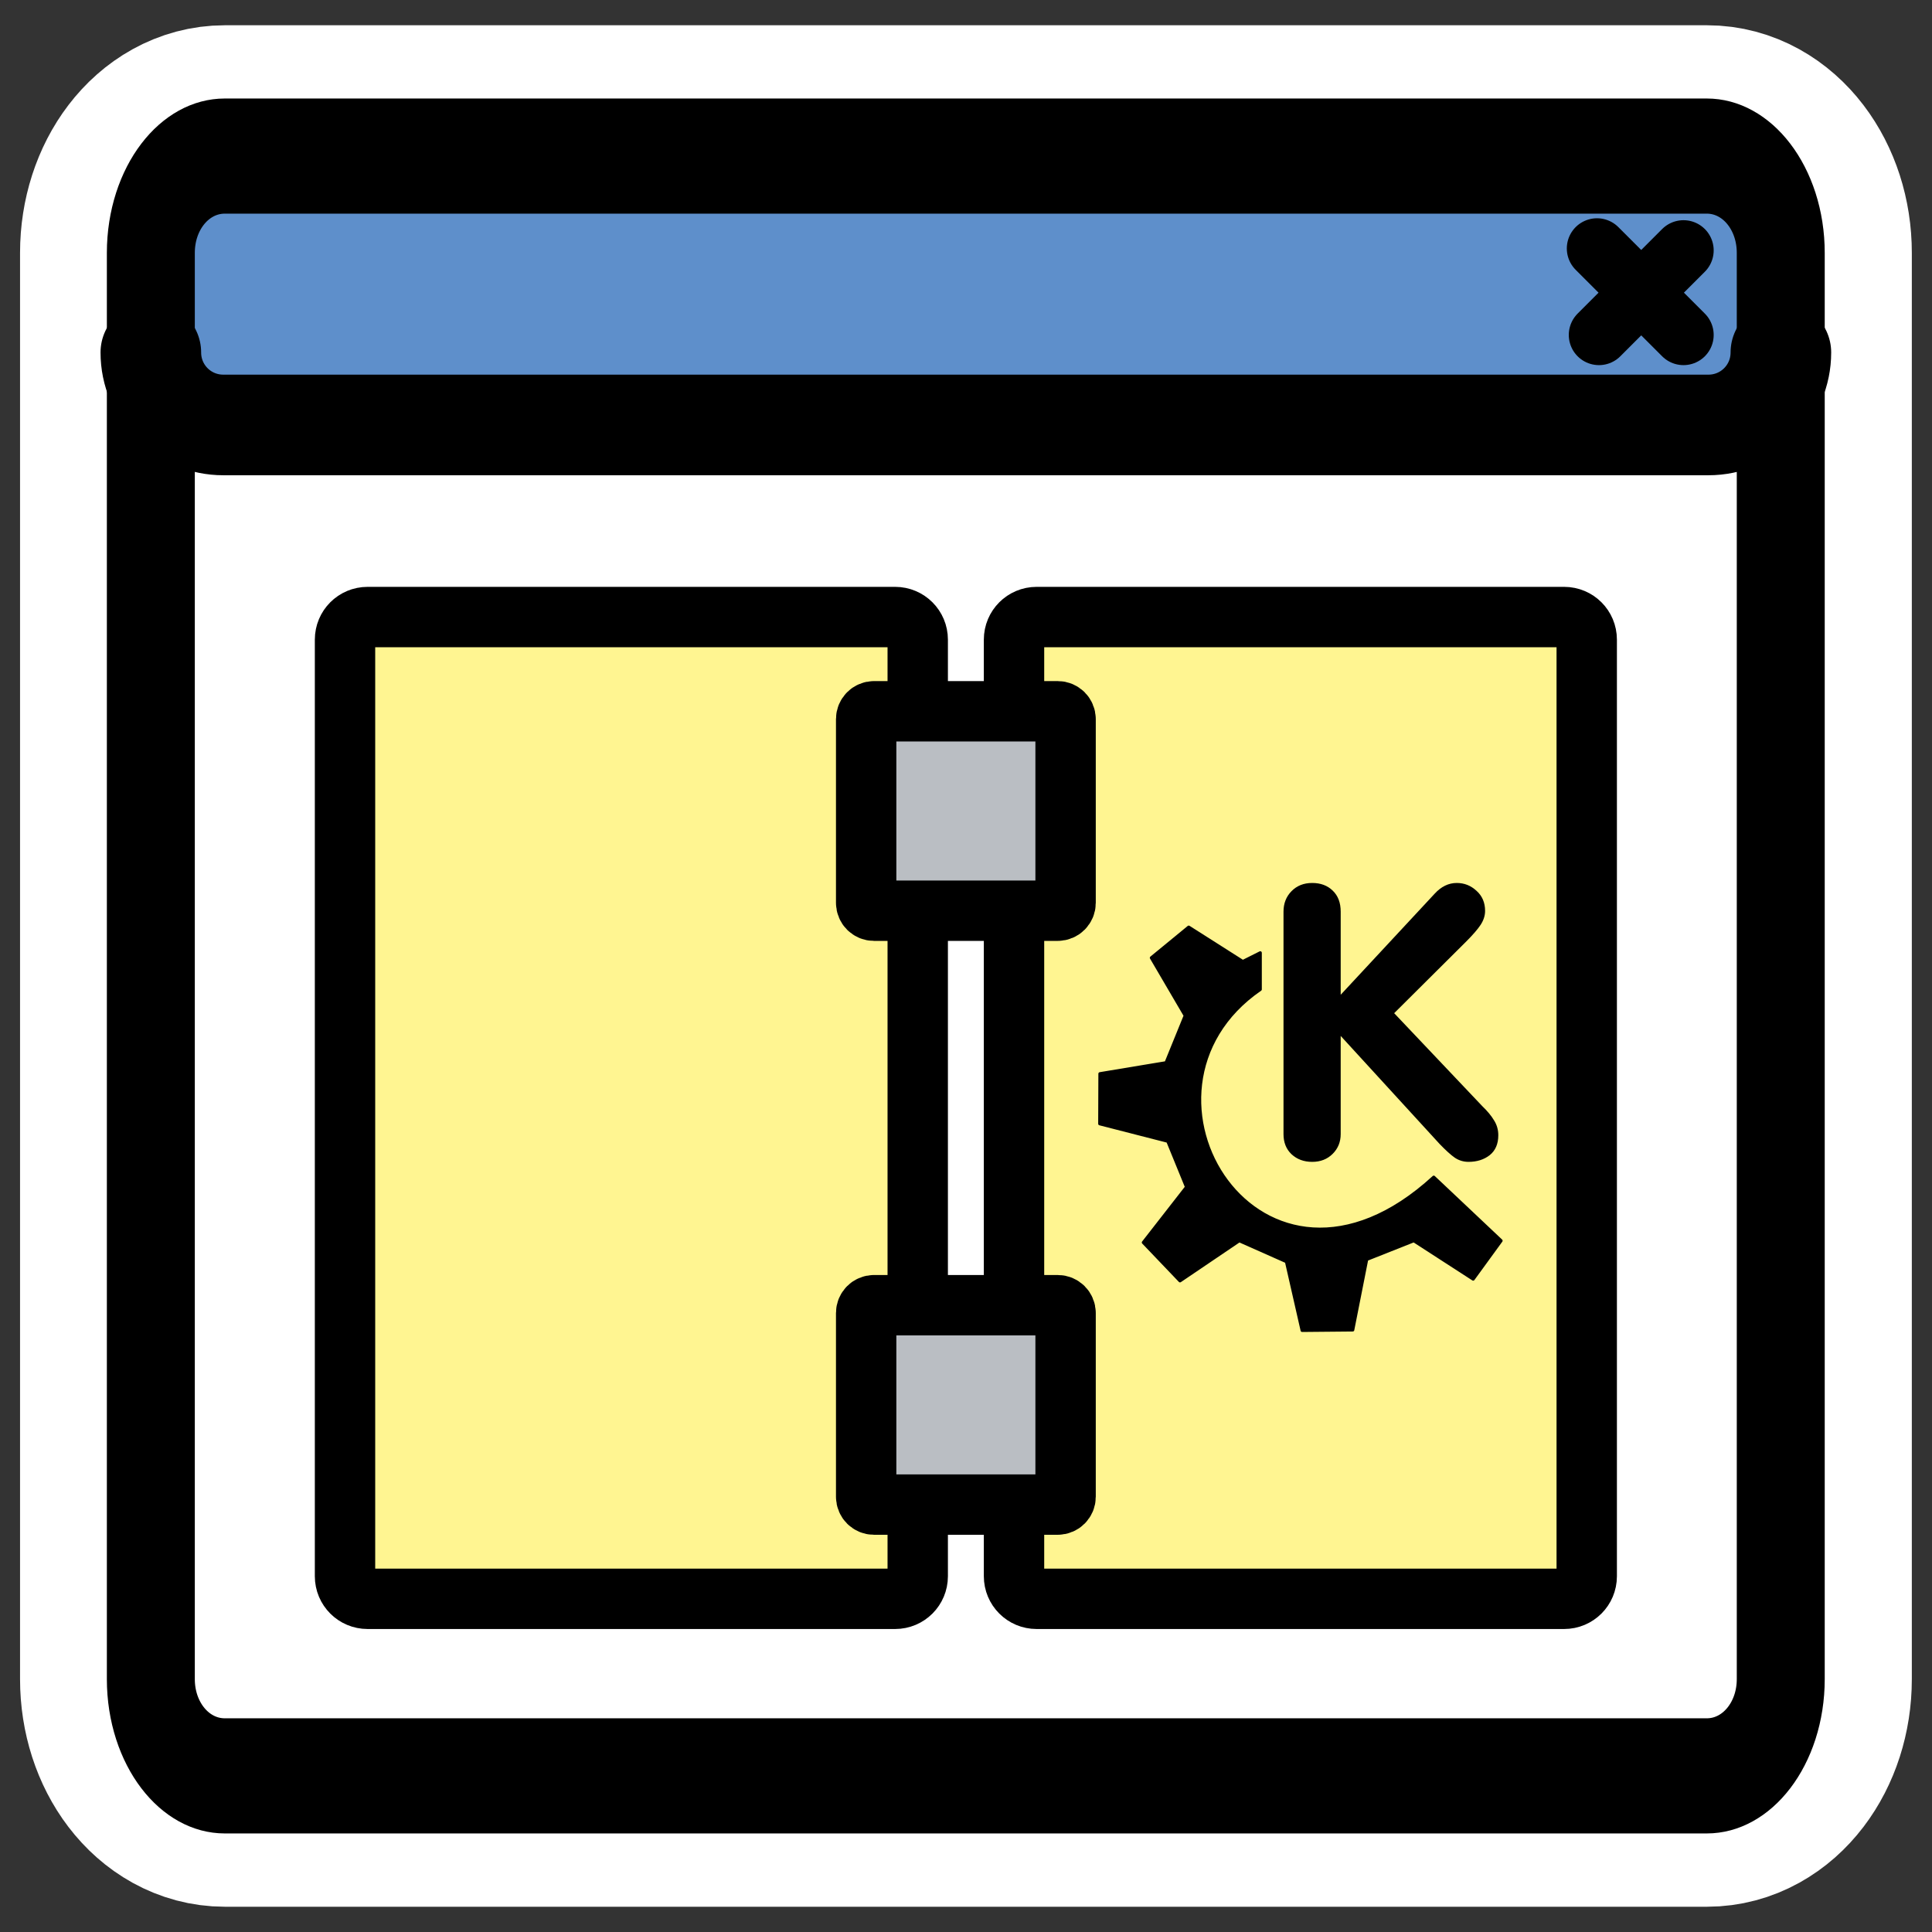
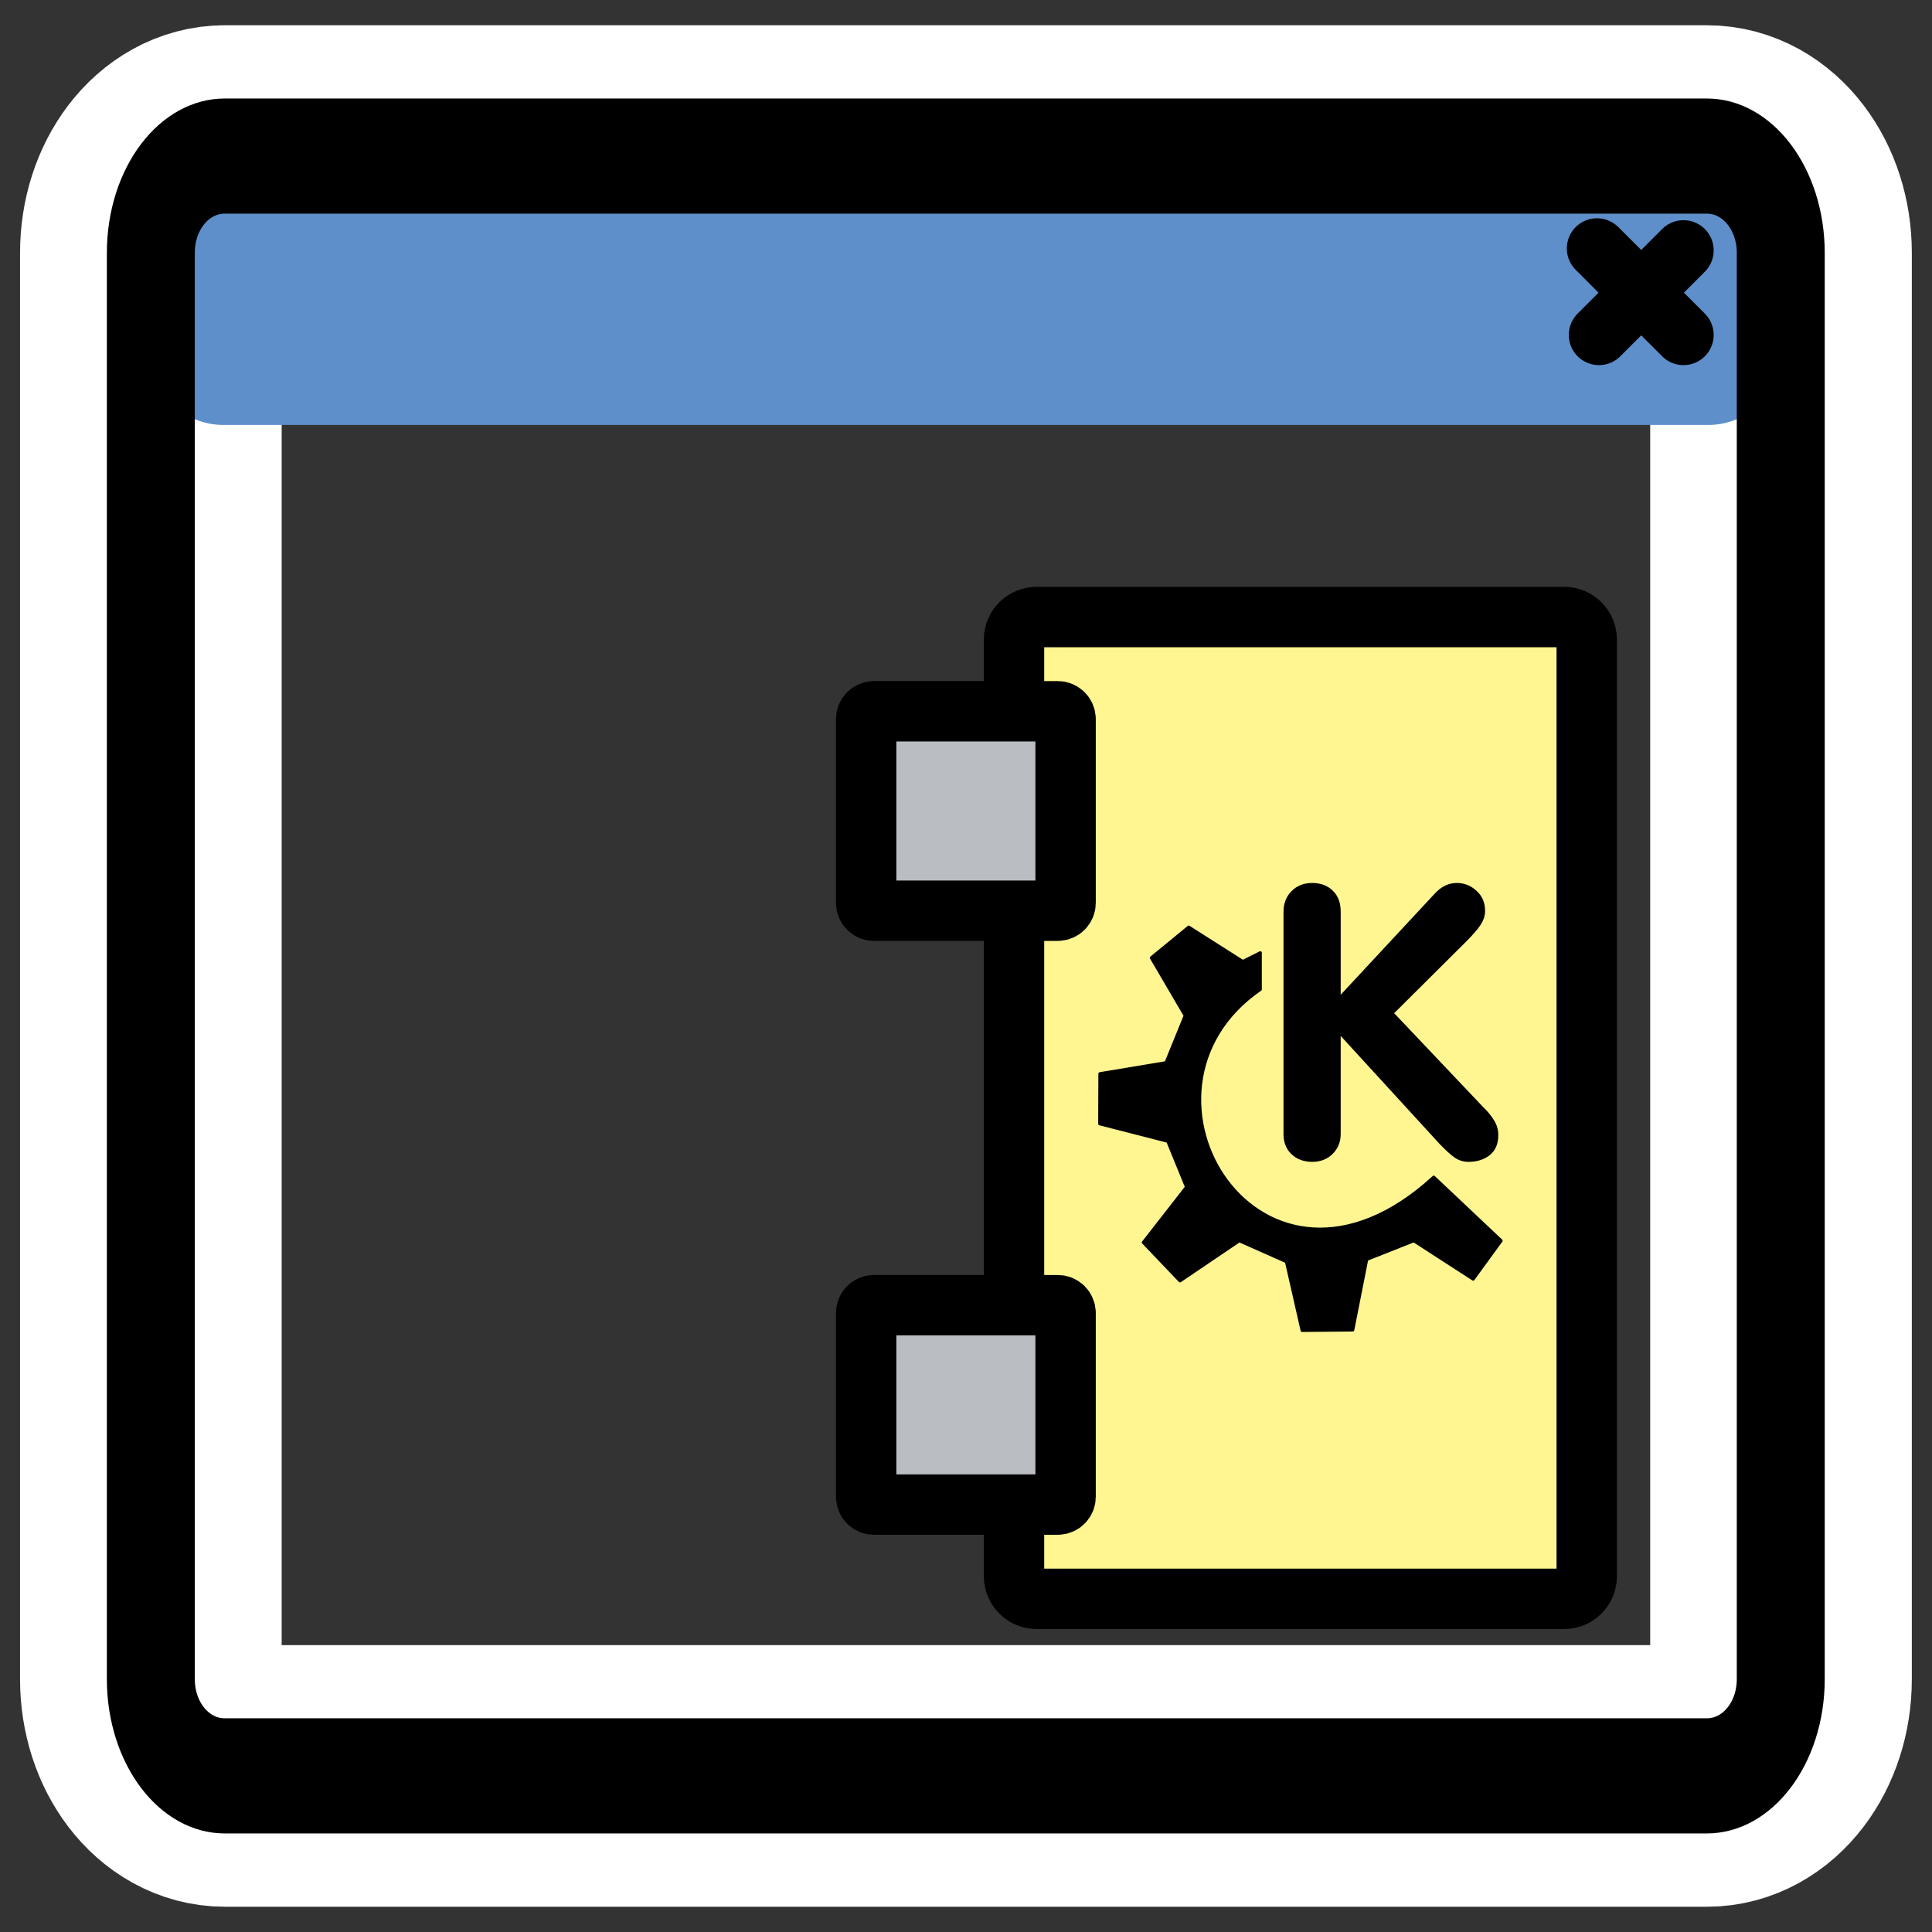
<svg xmlns="http://www.w3.org/2000/svg" xmlns:ns1="http://inkscape.sourceforge.net/DTD/sodipodi-0.dtd" xmlns:ns2="http://www.inkscape.org/namespaces/inkscape" id="svg1" viewBox="0 0 60 60" ns1:version="0.32" _SVGFile__filename="oldscale/actions/tool_logwindow.svg" version="1.0" ns2:version="0.41" y="0" x="0" ns1:docname="tool_logwindow.svgz" ns1:docbase="/home/danny/work/icons/primary/scalable/actions">
  <rect x="0" y="0" width="60" height="60" fill="#333333" stroke="none" />
  <ns1:namedview id="base" bordercolor="#666666" ns2:window-x="0" ns2:window-y="0" pagecolor="#ffffff" ns2:zoom="3.4732669" ns2:pageshadow="2" borderopacity="1.0" ns2:current-layer="svg1" ns2:cx="91.465593" ns2:cy="25.398216" ns2:window-width="1020" ns2:pageopacity="0.0" ns2:window-height="691" />
-   <path id="path1131" style="stroke-linejoin:round;stroke:#ffffff;stroke-linecap:round;stroke-width:8.125;fill:none" d="m6.982 4.847c-1.272 0-2.297 1.341-2.297 3.006v44.294c0 1.665 1.024 3.006 2.297 3.006h46.032c1.273 0 2.297-1.341 2.297-3.006v-44.294c0-1.665-1.024-3.006-2.297-3.006h-46.032z" />
+   <path id="path1131" style="stroke-linejoin:round;stroke:#ffffff;stroke-linecap:round;stroke-width:8.125;fill:none" d="m6.982 4.847c-1.272 0-2.297 1.341-2.297 3.006v44.294c0 1.665 1.024 3.006 2.297 3.006h46.032c1.273 0 2.297-1.341 2.297-3.006v-44.294c0-1.665-1.024-3.006-2.297-3.006h-46.032" />
  <g id="g1110" transform="matrix(.97 0 0 .97 .915 .79)">
    <g id="g999" transform="translate(-75)">
-       <rect id="rect989" style="stroke-linejoin:round;fill-rule:evenodd;stroke-linecap:round;stroke-width:2.732;fill:#ffffff" transform="matrix(1 0 0 1.309 74.927 -8.897)" rx="2.367" ry="2.367" height="39.617" width="52.184" y="9.992" x="3.959" />
      <path id="path990" style="stroke-linejoin:round;fill-rule:evenodd;stroke-linecap:round;stroke-width:3.125;fill:#5e8fcb" transform="translate(74.927 -.412)" d="m6.28 4.482c-1.286 0-2.321 1.035-2.321 2.321v4.079c0 1.286 1.035 2.321 2.321 2.321h47.542c1.286 0 2.321-1.035 2.321-2.321v-4.079c0-1.286-1.035-2.321-2.321-2.321h-47.542z" />
      <path id="path991" style="stroke-linejoin:round;stroke:#000000;stroke-linecap:round;stroke-width:1.933;fill:none" transform="translate(74.927 -.412)" d="m53.029 7.614l-2.706 2.707m-0.063-2.769l2.769 2.769" />
      <path id="rect1561" style="stroke-linejoin:round;stroke:#000000;stroke-linecap:round;stroke-width:2.816;fill:none" transform="matrix(1 0 0 1.309 74.927 -8.897)" d="m6.326 9.992c-1.312 0-2.367 1.056-2.367 2.368v34.883c0 1.311 1.056 2.367 2.367 2.367h47.45c1.311 0 2.367-1.056 2.367-2.367v-34.883c0-1.312-1.056-2.368-2.367-2.368h-47.45z" />
-       <path id="rect1558" style="stroke-linejoin:round;stroke:#000000;stroke-linecap:round;stroke-width:3.221;fill:none" transform="translate(74.927 -.412)" d="m3.959 10.882c0 1.286 1.035 2.321 2.321 2.321h47.546c1.286 0 2.321-1.035 2.321-2.321" />
    </g>
    <g id="g1020" transform="translate(-.038 -.36)">
-       <path id="rect842" style="stroke-linejoin:round;fill-rule:evenodd;stroke:#000000;stroke-width:1.933;fill:#fff591" d="m10.864 19.301c-0.401 0-0.723 0.323-0.723 0.723v29.987c0 0.4 0.322 0.723 0.723 0.723h16.89c0.4 0 0.723-0.323 0.723-0.723v-29.987c0-0.4-0.323-0.723-0.723-0.723h-16.89z" />
      <path id="rect843" style="stroke-linejoin:round;fill-rule:evenodd;stroke:#000000;stroke-width:1.933;fill:#fff591" d="m32.283 19.301c-0.4 0-0.723 0.323-0.723 0.723v29.987c0 0.4 0.323 0.723 0.723 0.723h16.89c0.401 0 0.723-0.323 0.723-0.723v-29.987c0-0.4-0.322-0.723-0.723-0.723h-16.89z" />
      <g id="g1012" transform="translate(0 .234)">
        <path id="rect844" style="stroke-linejoin:round;fill-rule:evenodd;stroke:#000000;stroke-width:1.933;fill:#babec3" d="m27.078 22.084c-0.14 0-0.252 0.113-0.252 0.252v5.881c0 0.14 0.112 0.252 0.252 0.252h5.881c0.14 0 0.252-0.112 0.252-0.252v-5.881c0-0.139-0.112-0.252-0.252-0.252h-5.881z" />
        <path id="rect845" style="stroke-linejoin:round;fill-rule:evenodd;stroke:#000000;stroke-width:1.933;fill:#babec3" d="m27.078 41.099c-0.14 0-0.252 0.112-0.252 0.251v5.882c0 0.139 0.112 0.251 0.252 0.251h5.881c0.14 0 0.252-0.112 0.252-0.251v-5.882c0-0.139-0.112-0.251-0.252-0.251h-5.881z" />
      </g>
      <g id="g1017" transform="translate(.238 -.148)">
        <path id="path848" style="fill:#000000" d="m39.95 36.003v-7.121c0-0.263 0.085-0.482 0.256-0.656 0.171-0.175 0.392-0.263 0.663-0.263 0.27 0 0.489 0.082 0.656 0.245 0.171 0.163 0.256 0.387 0.256 0.674v2.66l3.006-3.233c0.211-0.231 0.447-0.346 0.71-0.346 0.242 0 0.453 0.084 0.632 0.251 0.183 0.163 0.275 0.377 0.275 0.644 0 0.151-0.048 0.3-0.144 0.447-0.095 0.143-0.248 0.32-0.459 0.531l-2.308 2.296 2.821 2.976c0.163 0.156 0.288 0.307 0.376 0.454 0.091 0.143 0.137 0.302 0.137 0.477 0 0.278-0.091 0.491-0.274 0.638-0.183 0.143-0.41 0.215-0.68 0.215-0.159 0-0.305-0.044-0.436-0.131-0.127-0.088-0.29-0.235-0.489-0.442l-3.167-3.459v3.143c0 0.251-0.085 0.461-0.256 0.632s-0.39 0.257-0.656 0.257c-0.267 0-0.488-0.082-0.663-0.245-0.171-0.163-0.256-0.377-0.256-0.644z" />
        <path id="path705" style="stroke-linejoin:round;fill-rule:evenodd;stroke:#000000;stroke-linecap:round;stroke-width:.099;fill:#000000" d="m35.462 39.473l1.174 1.229 1.899-1.285 1.509 0.67 0.502 2.202 1.621-0.015 0.447-2.259 1.508-0.598 1.9 1.229 0.894-1.229-2.156-2.035c-5.526 5.068-10.3-2.743-5.554-6.011v-1.173l-0.559 0.28-1.732-1.101-1.196 0.982 1.084 1.851-0.614 1.508-2.117 0.352-0.006 1.603 2.179 0.559 0.6 1.467-1.383 1.774z" />
      </g>
    </g>
  </g>
</svg>